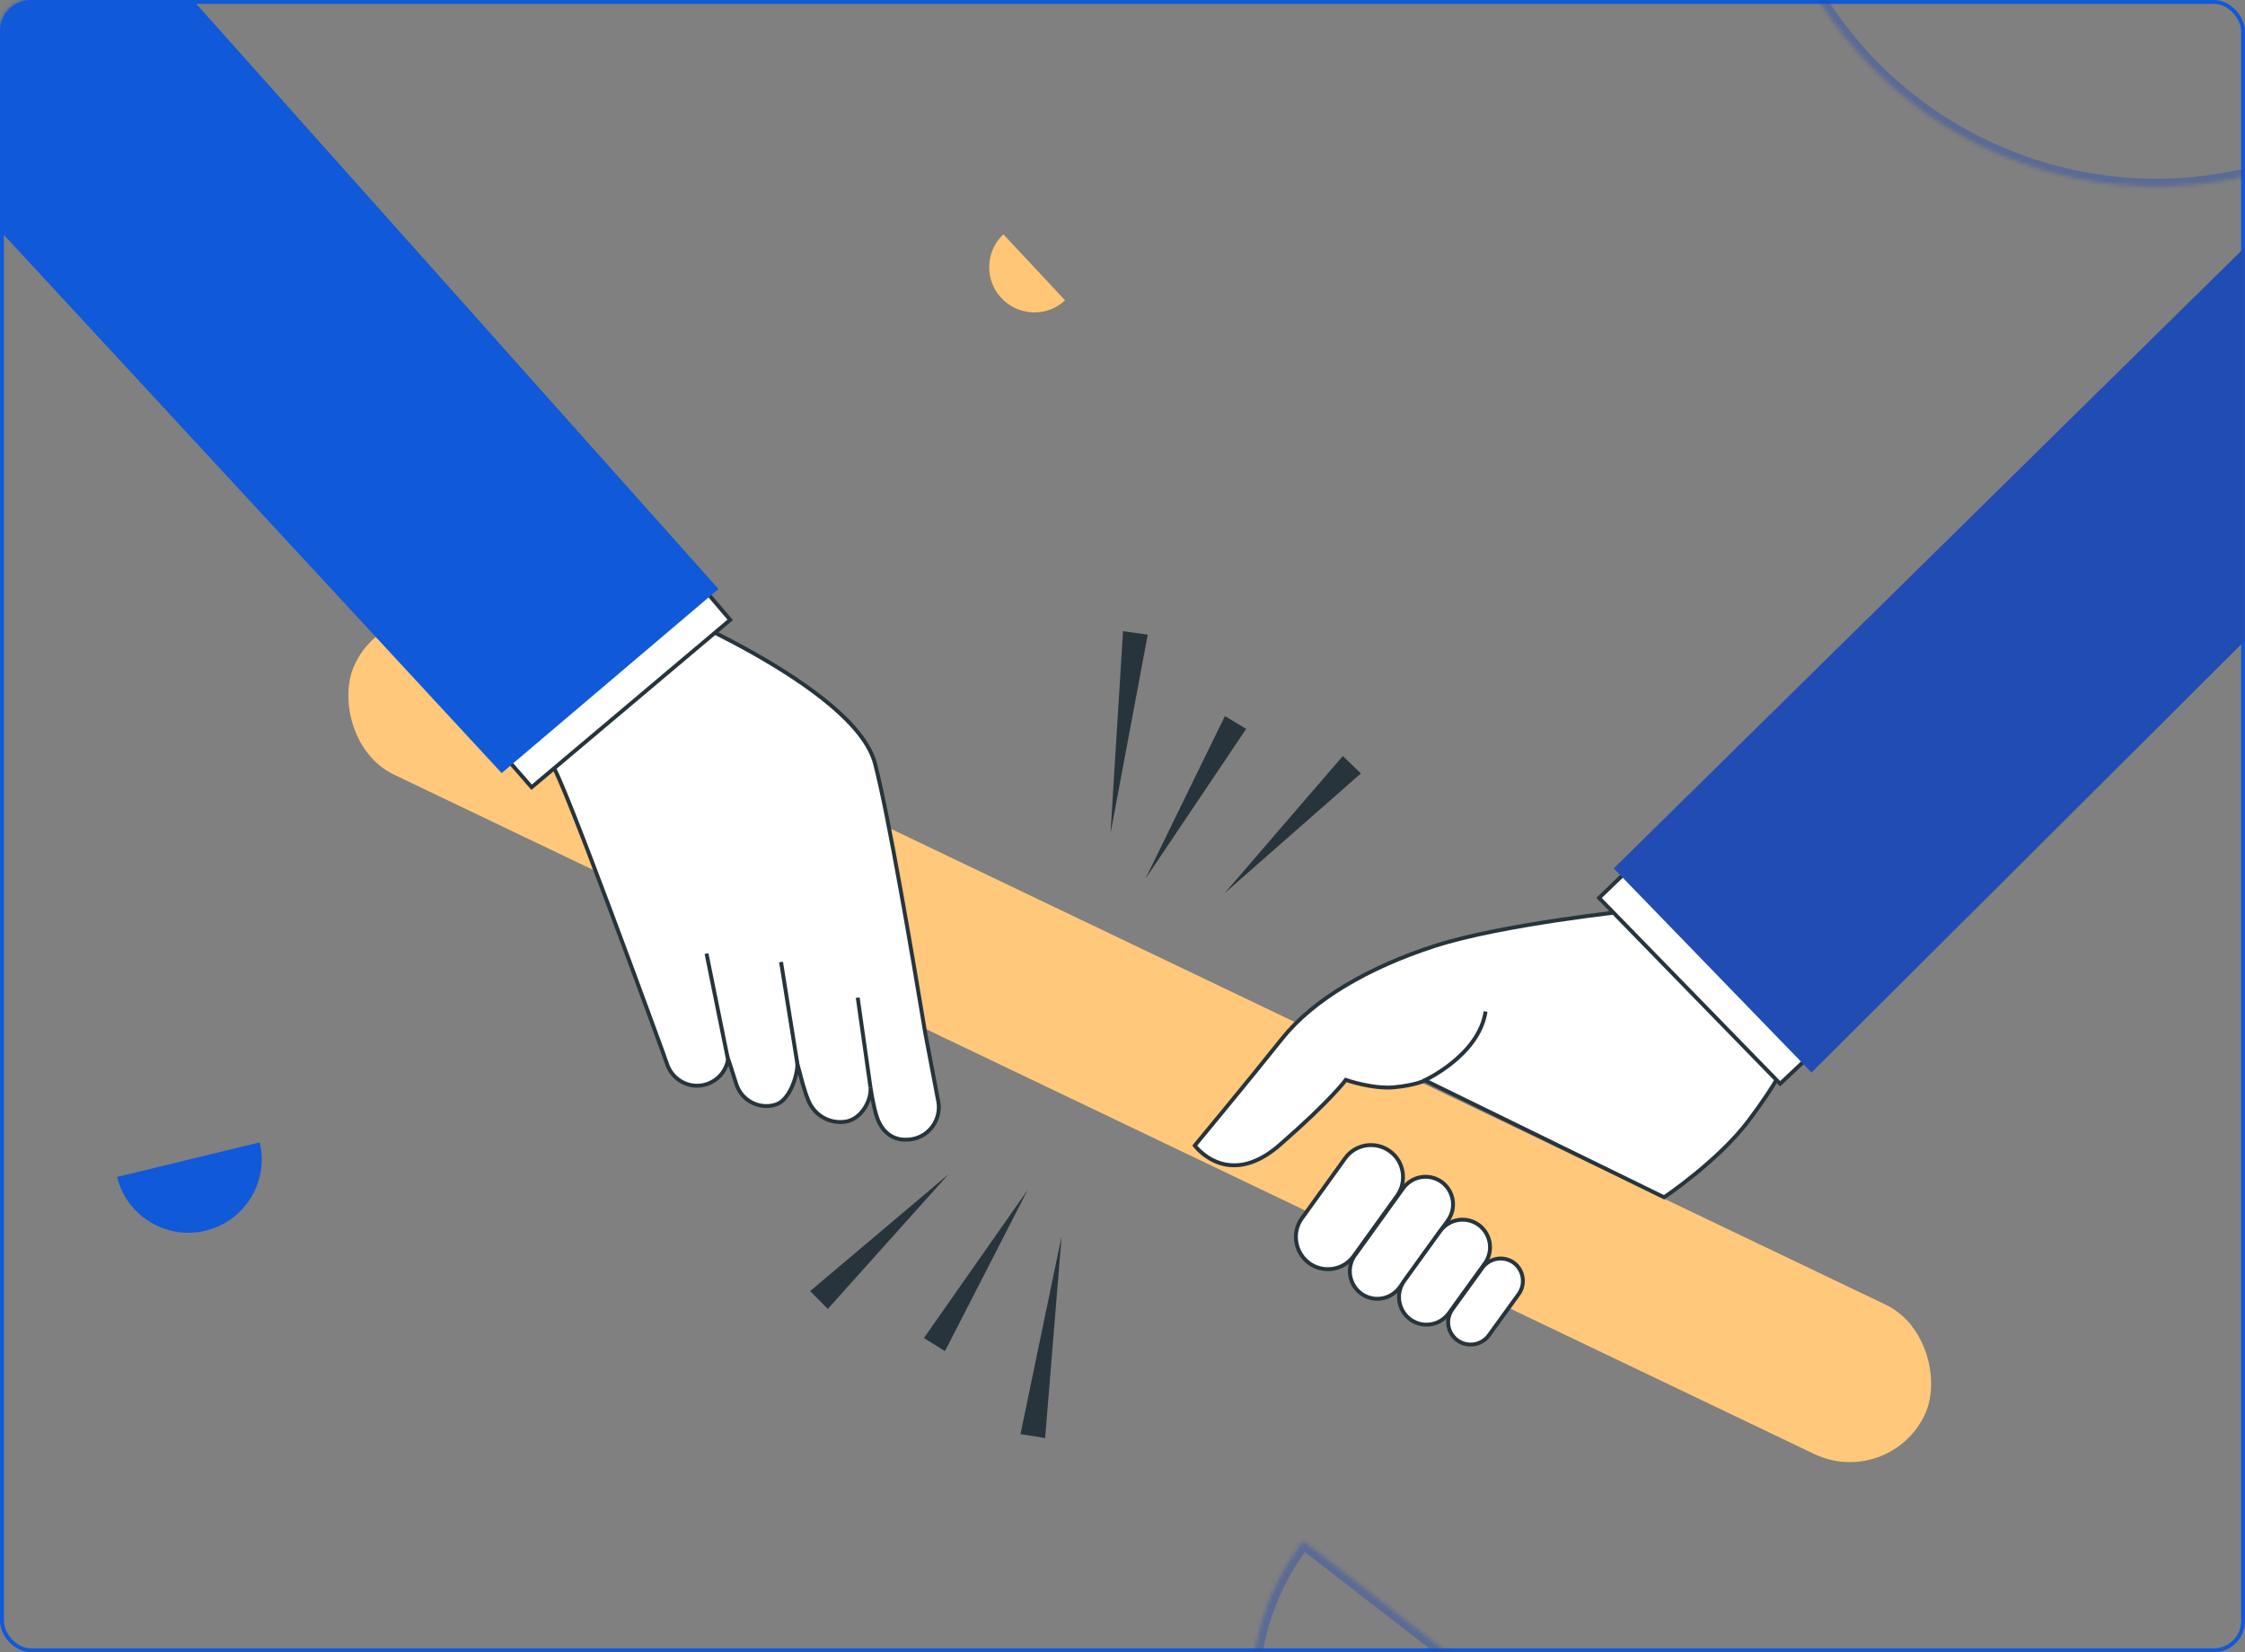
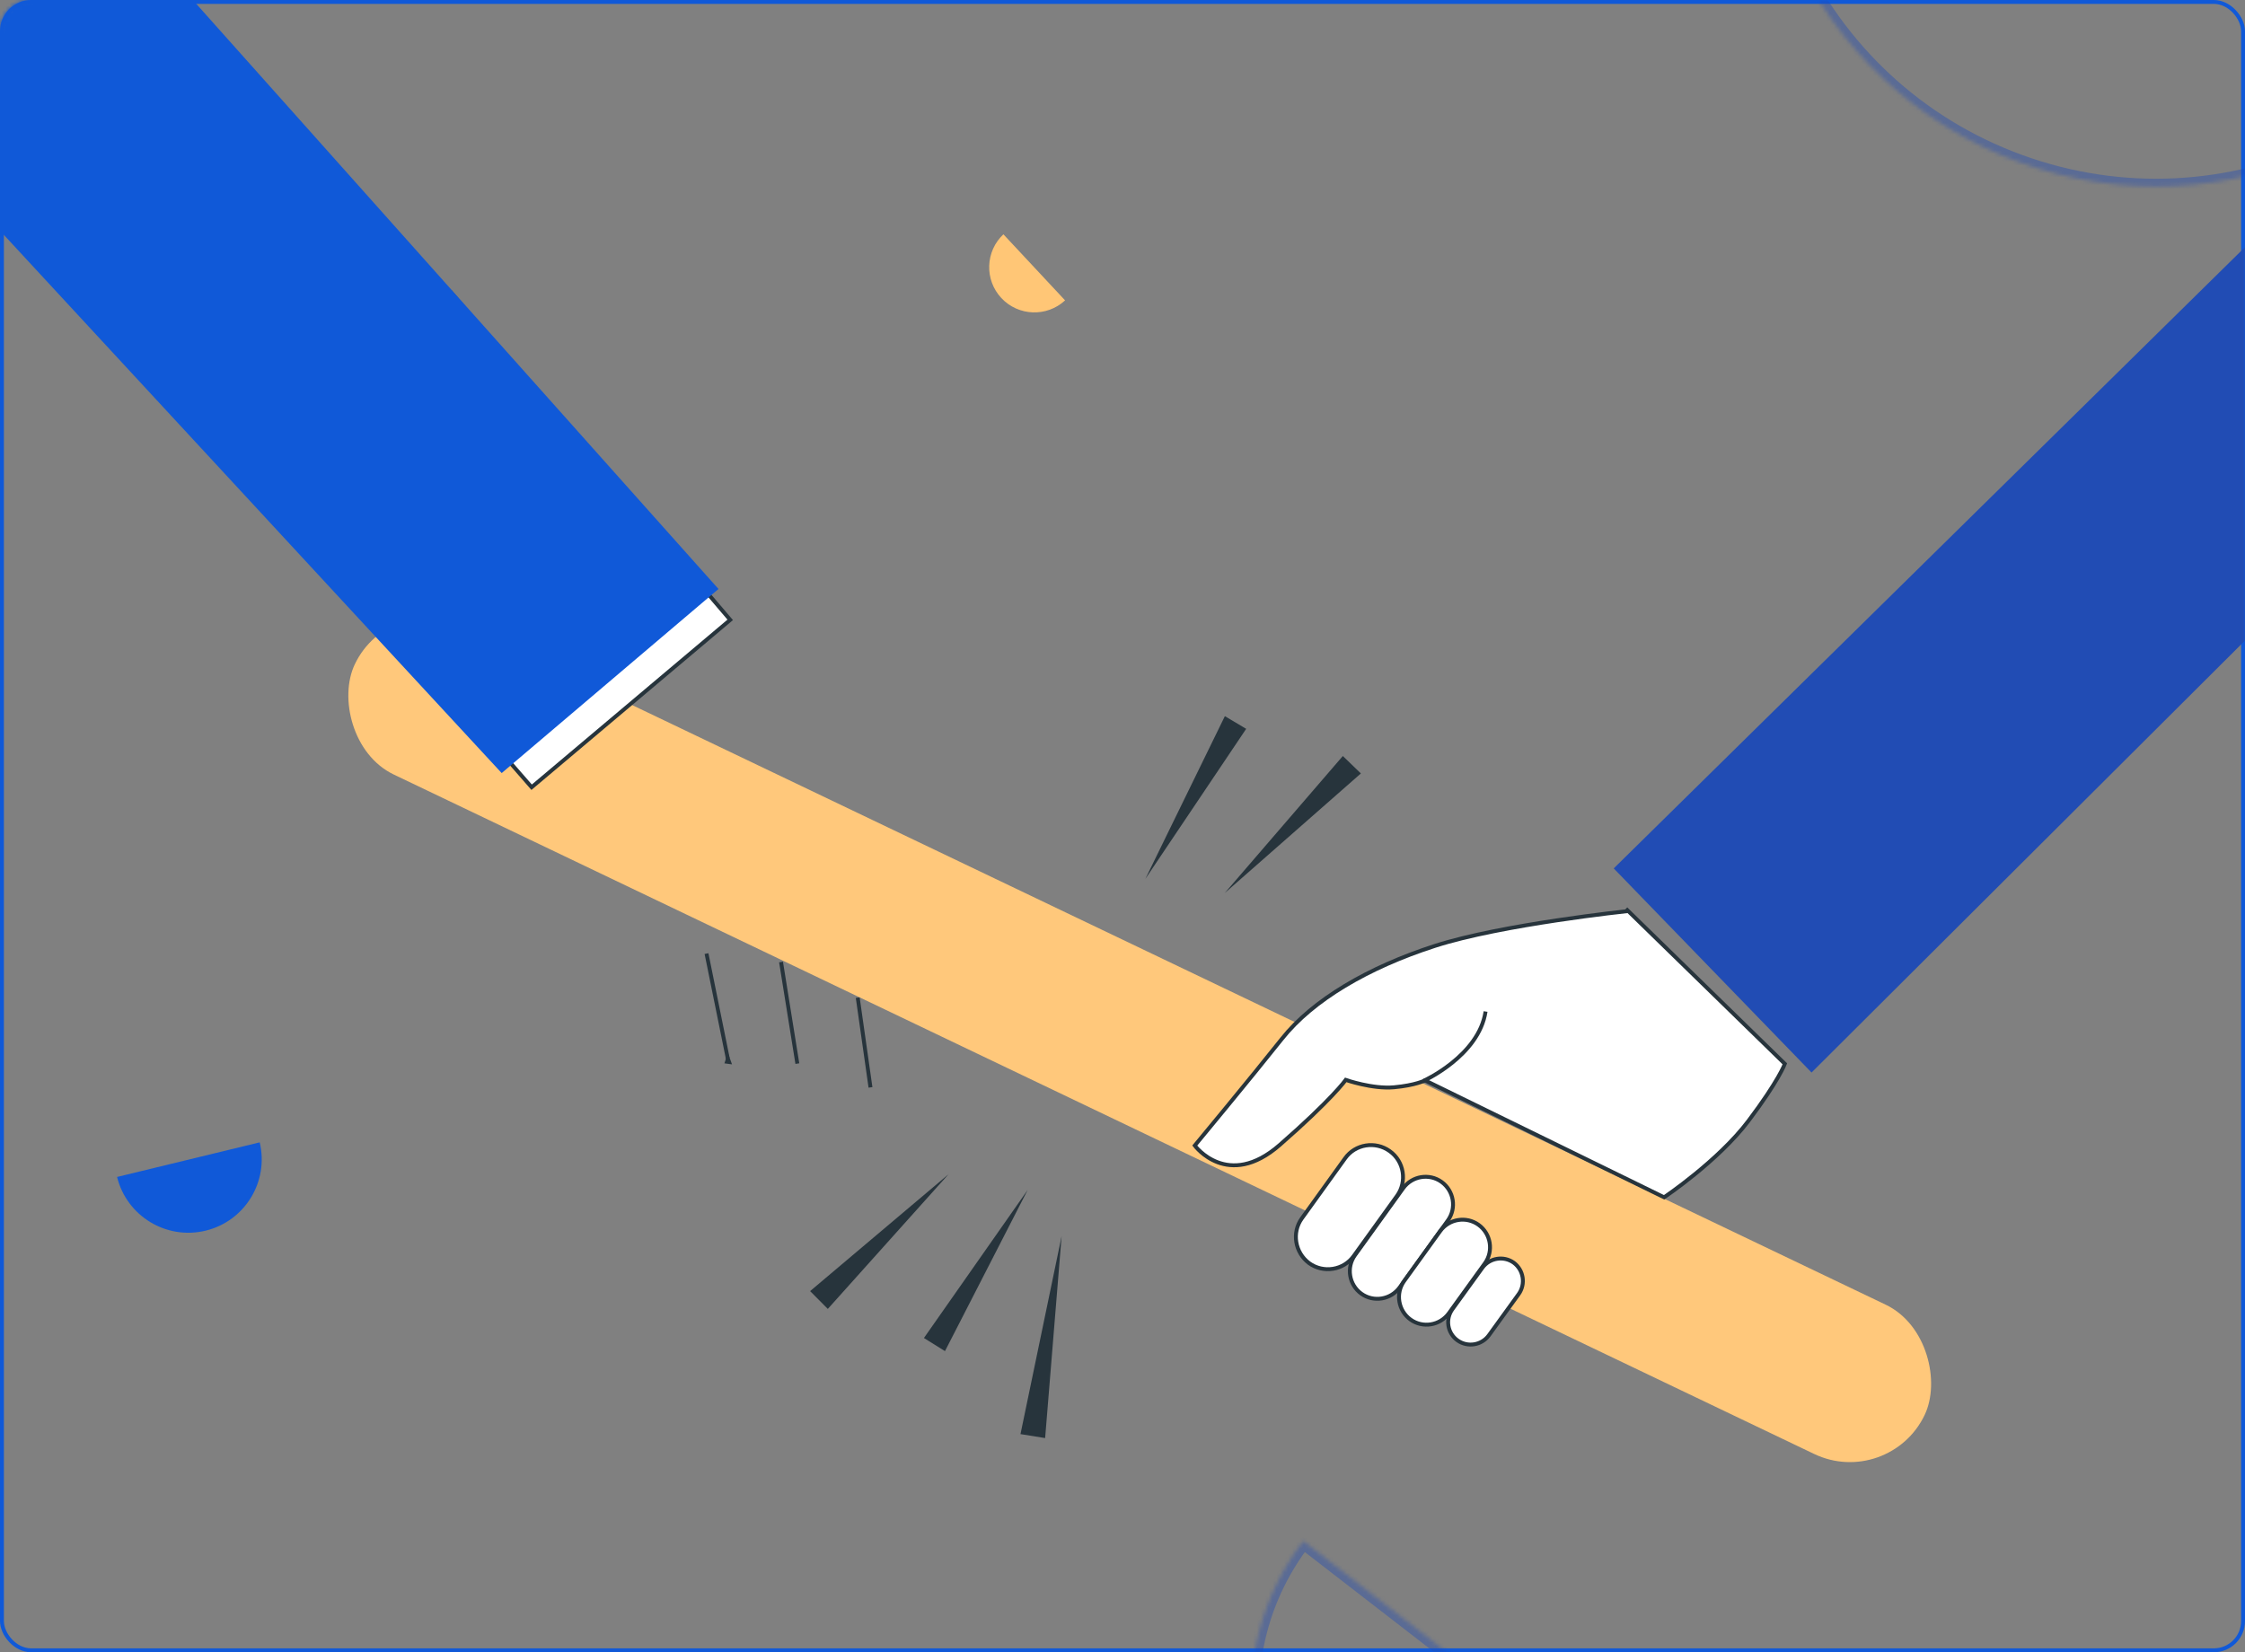
<svg xmlns="http://www.w3.org/2000/svg" width="576" height="424" viewBox="0 0 576 424" fill="none">
  <rect x="0" y="0" width="576" height="424" fill="#808080" stroke="none" />
  <rect x="0.5" y="0.5" width="575" height="423" rx="7.5" stroke="#1059D8" />
  <mask id="mask0" style="mask-type:alpha" maskUnits="userSpaceOnUse" x="0" y="0" width="576" height="424">
    <rect width="576" height="424" rx="8" fill="#1059D8" />
  </mask>
  <g mask="url(#mask0)">
    <mask id="path-3-inside-1" fill="white">
      <path fill-rule="evenodd" clip-rule="evenodd" d="M457.334 -90.273C457.244 -90.032 457.155 -89.791 457.067 -89.549C437.699 -36.461 465.035 22.276 518.123 41.643C571.074 60.961 629.646 33.815 649.164 -19.005L456.921 -89.14L457.334 -90.273Z" />
    </mask>
    <path d="M457.334 -90.273L459.213 -89.588L455.461 -90.972L457.334 -90.273ZM649.164 -19.005L651.04 -18.312L651.737 -20.196L649.85 -20.884L649.164 -19.005ZM456.921 -89.14L455.042 -89.825L454.357 -87.946L456.235 -87.261L456.921 -89.14ZM458.946 -88.863C459.032 -89.1 459.12 -89.337 459.208 -89.574L455.461 -90.972C455.369 -90.727 455.278 -90.481 455.188 -90.234L458.946 -88.863ZM518.808 39.764C466.758 20.775 439.957 -36.813 458.946 -88.863L455.188 -90.234C435.442 -36.109 463.312 23.776 517.437 43.522L518.808 39.764ZM647.288 -19.698C628.151 32.089 570.725 58.704 518.808 39.764L517.437 43.522C571.424 63.217 631.14 35.541 651.04 -18.312L647.288 -19.698ZM649.85 -20.884L457.606 -91.019L456.235 -87.261L648.479 -17.126L649.85 -20.884ZM458.8 -88.454L459.213 -89.588L455.455 -90.959L455.042 -89.825L458.8 -88.454Z" fill="#214CB4" fill-opacity="0.4" mask="url(#path-3-inside-1)" />
    <mask id="path-5-inside-2" fill="white">
      <path fill-rule="evenodd" clip-rule="evenodd" d="M334.907 394.797C334.79 394.945 334.675 395.093 334.56 395.242C312.711 423.478 317.889 464.08 346.125 485.928C374.288 507.721 414.754 502.625 436.642 474.58L334.393 395.461L334.907 394.797Z" />
    </mask>
    <path d="M334.907 394.797L336.488 396.021L333.335 393.56L334.907 394.797ZM436.642 474.58L438.219 475.811L439.454 474.227L437.866 472.998L436.642 474.58ZM334.393 395.461L332.811 394.237L331.587 395.819L333.169 397.043L334.393 395.461ZM336.141 396.466C336.253 396.322 336.365 396.178 336.478 396.035L333.335 393.56C333.216 393.712 333.096 393.865 332.978 394.018L336.141 396.466ZM347.349 484.346C319.986 463.174 314.969 423.828 336.141 396.466L332.978 394.018C310.453 423.128 315.791 464.985 344.901 487.51L347.349 484.346ZM435.065 473.35C413.854 500.527 374.641 505.465 347.349 484.346L344.901 487.51C373.936 509.977 415.653 504.724 438.219 475.811L435.065 473.35ZM437.866 472.998L335.617 393.879L333.169 397.043L435.418 476.162L437.866 472.998ZM335.975 396.685L336.488 396.021L333.325 393.573L332.811 394.237L335.975 396.685Z" fill="#214CB4" fill-opacity="0.4" mask="url(#path-5-inside-2)" />
    <path fill-rule="evenodd" clip-rule="evenodd" d="M30.036 302.032L66.636 293.149C69.038 303.23 62.839 313.366 52.758 315.813C42.677 318.259 32.522 312.093 30.036 302.032ZM66.599 292.998L66.635 293.143C66.629 293.119 66.623 293.095 66.617 293.071C66.611 293.047 66.605 293.022 66.599 292.998Z" fill="#1059D8" />
    <path fill-rule="evenodd" clip-rule="evenodd" d="M257.578 60.001C257.545 60.031 257.511 60.062 257.478 60.093C252.796 64.463 252.544 71.802 256.914 76.484C261.274 81.153 268.585 81.417 273.268 77.082L257.442 60.128L257.578 60.001Z" fill="#FFC676" />
    <rect x="100.211" y="151.281" width="446.475" height="42.476" rx="21.238" transform="rotate(25.568 100.211 151.281)" fill="#FFC87B" />
    <path d="M417.85 233.779C417.85 233.779 385.282 237.199 368.117 242.748C350.953 248.297 336.821 256.616 328.917 266.566C321.013 276.516 306.541 293.973 306.541 293.973C306.541 293.973 314.978 305.47 328.331 293.823C341.684 282.175 345.281 277.122 345.281 277.122C345.281 277.122 352.109 279.522 357.657 279.018C363.204 278.515 365.614 277.245 365.614 277.245L426.957 307.247C426.957 307.247 440.823 297.957 448.598 287.643C456.373 277.33 457.938 273.001 457.938 273.001L417.155 233.207" fill="white" />
    <path d="M417.85 233.779C417.85 233.779 385.282 237.199 368.117 242.748C350.953 248.297 336.821 256.616 328.917 266.566C321.013 276.516 306.541 293.973 306.541 293.973C306.541 293.973 314.978 305.47 328.331 293.823C341.684 282.175 345.281 277.122 345.281 277.122C345.281 277.122 352.109 279.522 357.657 279.018C363.204 278.515 365.614 277.245 365.614 277.245L426.957 307.247C426.957 307.247 440.823 297.957 448.598 287.643C456.373 277.33 457.938 273.001 457.938 273.001L417.155 233.207" stroke="#27343C" stroke-miterlimit="10" />
    <path d="M365.178 277.403C365.178 277.403 379.424 271.01 381.153 259.574" stroke="#27343C" stroke-miterlimit="10" />
    <path d="M349.27 331.978C352.423 334.256 356.855 333.514 359.128 330.355L371.487 313.183C373.76 310.025 373.019 305.585 369.865 303.307C366.711 301.029 362.28 301.771 360.007 304.93L347.648 322.101C345.375 325.26 346.116 329.7 349.27 331.978Z" fill="white" stroke="#27343C" stroke-miterlimit="10" />
    <path d="M335.887 324.153C339.526 326.787 344.727 325.998 347.351 322.275L358.432 306.885C361.06 303.24 360.271 298.03 356.555 295.4C352.915 292.766 347.715 293.556 345.091 297.278L334.01 312.668C331.382 316.314 332.243 321.442 335.887 324.153Z" fill="white" stroke="#27343C" stroke-miterlimit="10" />
    <path d="M361.885 338.615C365.038 340.892 369.47 340.151 371.743 336.992L380.978 324.193C383.251 321.034 382.51 316.594 379.356 314.316C376.203 312.038 371.771 312.78 369.498 315.939L360.263 328.738C357.99 331.897 358.731 336.337 361.885 338.615Z" fill="white" stroke="#27343C" stroke-miterlimit="10" />
    <path d="M373.955 343.968C376.542 345.817 380.132 345.206 381.982 342.692L389.656 332.079C391.501 329.488 390.89 325.891 388.381 324.037C385.794 322.188 382.204 322.799 380.354 325.313L372.68 335.926C370.758 338.522 371.369 342.119 373.955 343.968Z" fill="white" stroke="#27343C" stroke-miterlimit="10" />
-     <path d="M489.352 154.184L410.273 230.421L456.734 278.107L495.921 241.18L489.352 154.184Z" fill="white" stroke="#27343C" stroke-miterlimit="10" />
    <path d="M578.967 60.497L414.034 222.85L464.789 275.233L592.944 147.496L578.967 60.497Z" fill="#214CB4" />
    <path d="M187.066 272.53L186.553 272.462C186.663 272.163 186.709 271.821 186.711 271.543L187.066 272.53Z" fill="white" stroke="#27343C" stroke-miterlimit="10" />
-     <path d="M234.186 292.294C229.795 293.138 226.178 291.057 224.751 285.888C223.902 282.886 223.338 279.051 223.338 279.051C223.649 282.435 220.91 287.293 216.906 287.841C212.858 288.452 209.051 286.241 207.46 282.548C206.371 280.036 205.362 275.899 205.362 275.899L204.597 273.047C204.566 276.385 202.479 282.34 199.133 283.427C194.907 284.851 190.289 282.462 188.938 278.279L187.15 272.68L186.796 271.693C186.75 272.035 186.64 272.334 186.638 272.612C185.995 275.068 184.179 277.194 181.583 278.138C177.377 279.668 172.736 277.451 171.214 273.245L169.9 269.554C169.9 269.554 144.061 198.549 141.727 196.499C139.394 194.448 166.259 154.462 166.259 154.462C166.259 154.462 219.308 175.919 224.512 195.966C228.043 209.56 233.945 244.357 237.429 265.291L237.45 265.398L240.774 282.863C241.439 287.234 238.578 291.449 234.186 292.294Z" fill="white" stroke="#27343C" stroke-miterlimit="10" />
    <path d="M223.34 279.048L220.067 256.019" stroke="#27343C" stroke-miterlimit="10" />
    <path d="M204.577 272.942L200.391 246.867" stroke="#27343C" stroke-miterlimit="10" />
    <path d="M186.711 271.544L181.27 244.711" stroke="#27343C" stroke-miterlimit="10" />
    <path d="M116.102 75.523L187.353 159.068L136.403 202.019L101.044 161.5L116.102 75.523Z" fill="white" stroke="#27343C" stroke-miterlimit="10" />
    <path d="M40.999 -9.501L184.343 151.146L128.714 198.384L-45.502 9.999L40.999 -9.501Z" fill="#1059D8" />
-     <path d="M294.477 162.866L284.921 213.866L288.135 161.972L294.477 162.866Z" fill="#27343C" />
    <path d="M319.732 187.034L293.866 225.54L314.266 183.779L319.732 187.034Z" fill="#27343C" />
    <path d="M349.161 198.484L314.226 229.177L344.532 194.005L349.161 198.484Z" fill="#27343C" />
    <path d="M261.826 368.02L272.38 317.217L268.15 369.039L261.826 368.02Z" fill="#27343C" />
    <path d="M237.051 343.359L263.665 305.367L242.453 346.721L237.051 343.359Z" fill="#27343C" />
    <path d="M207.851 331.324L243.381 301.321L212.392 335.893L207.851 331.324Z" fill="#27343C" />
  </g>
</svg>